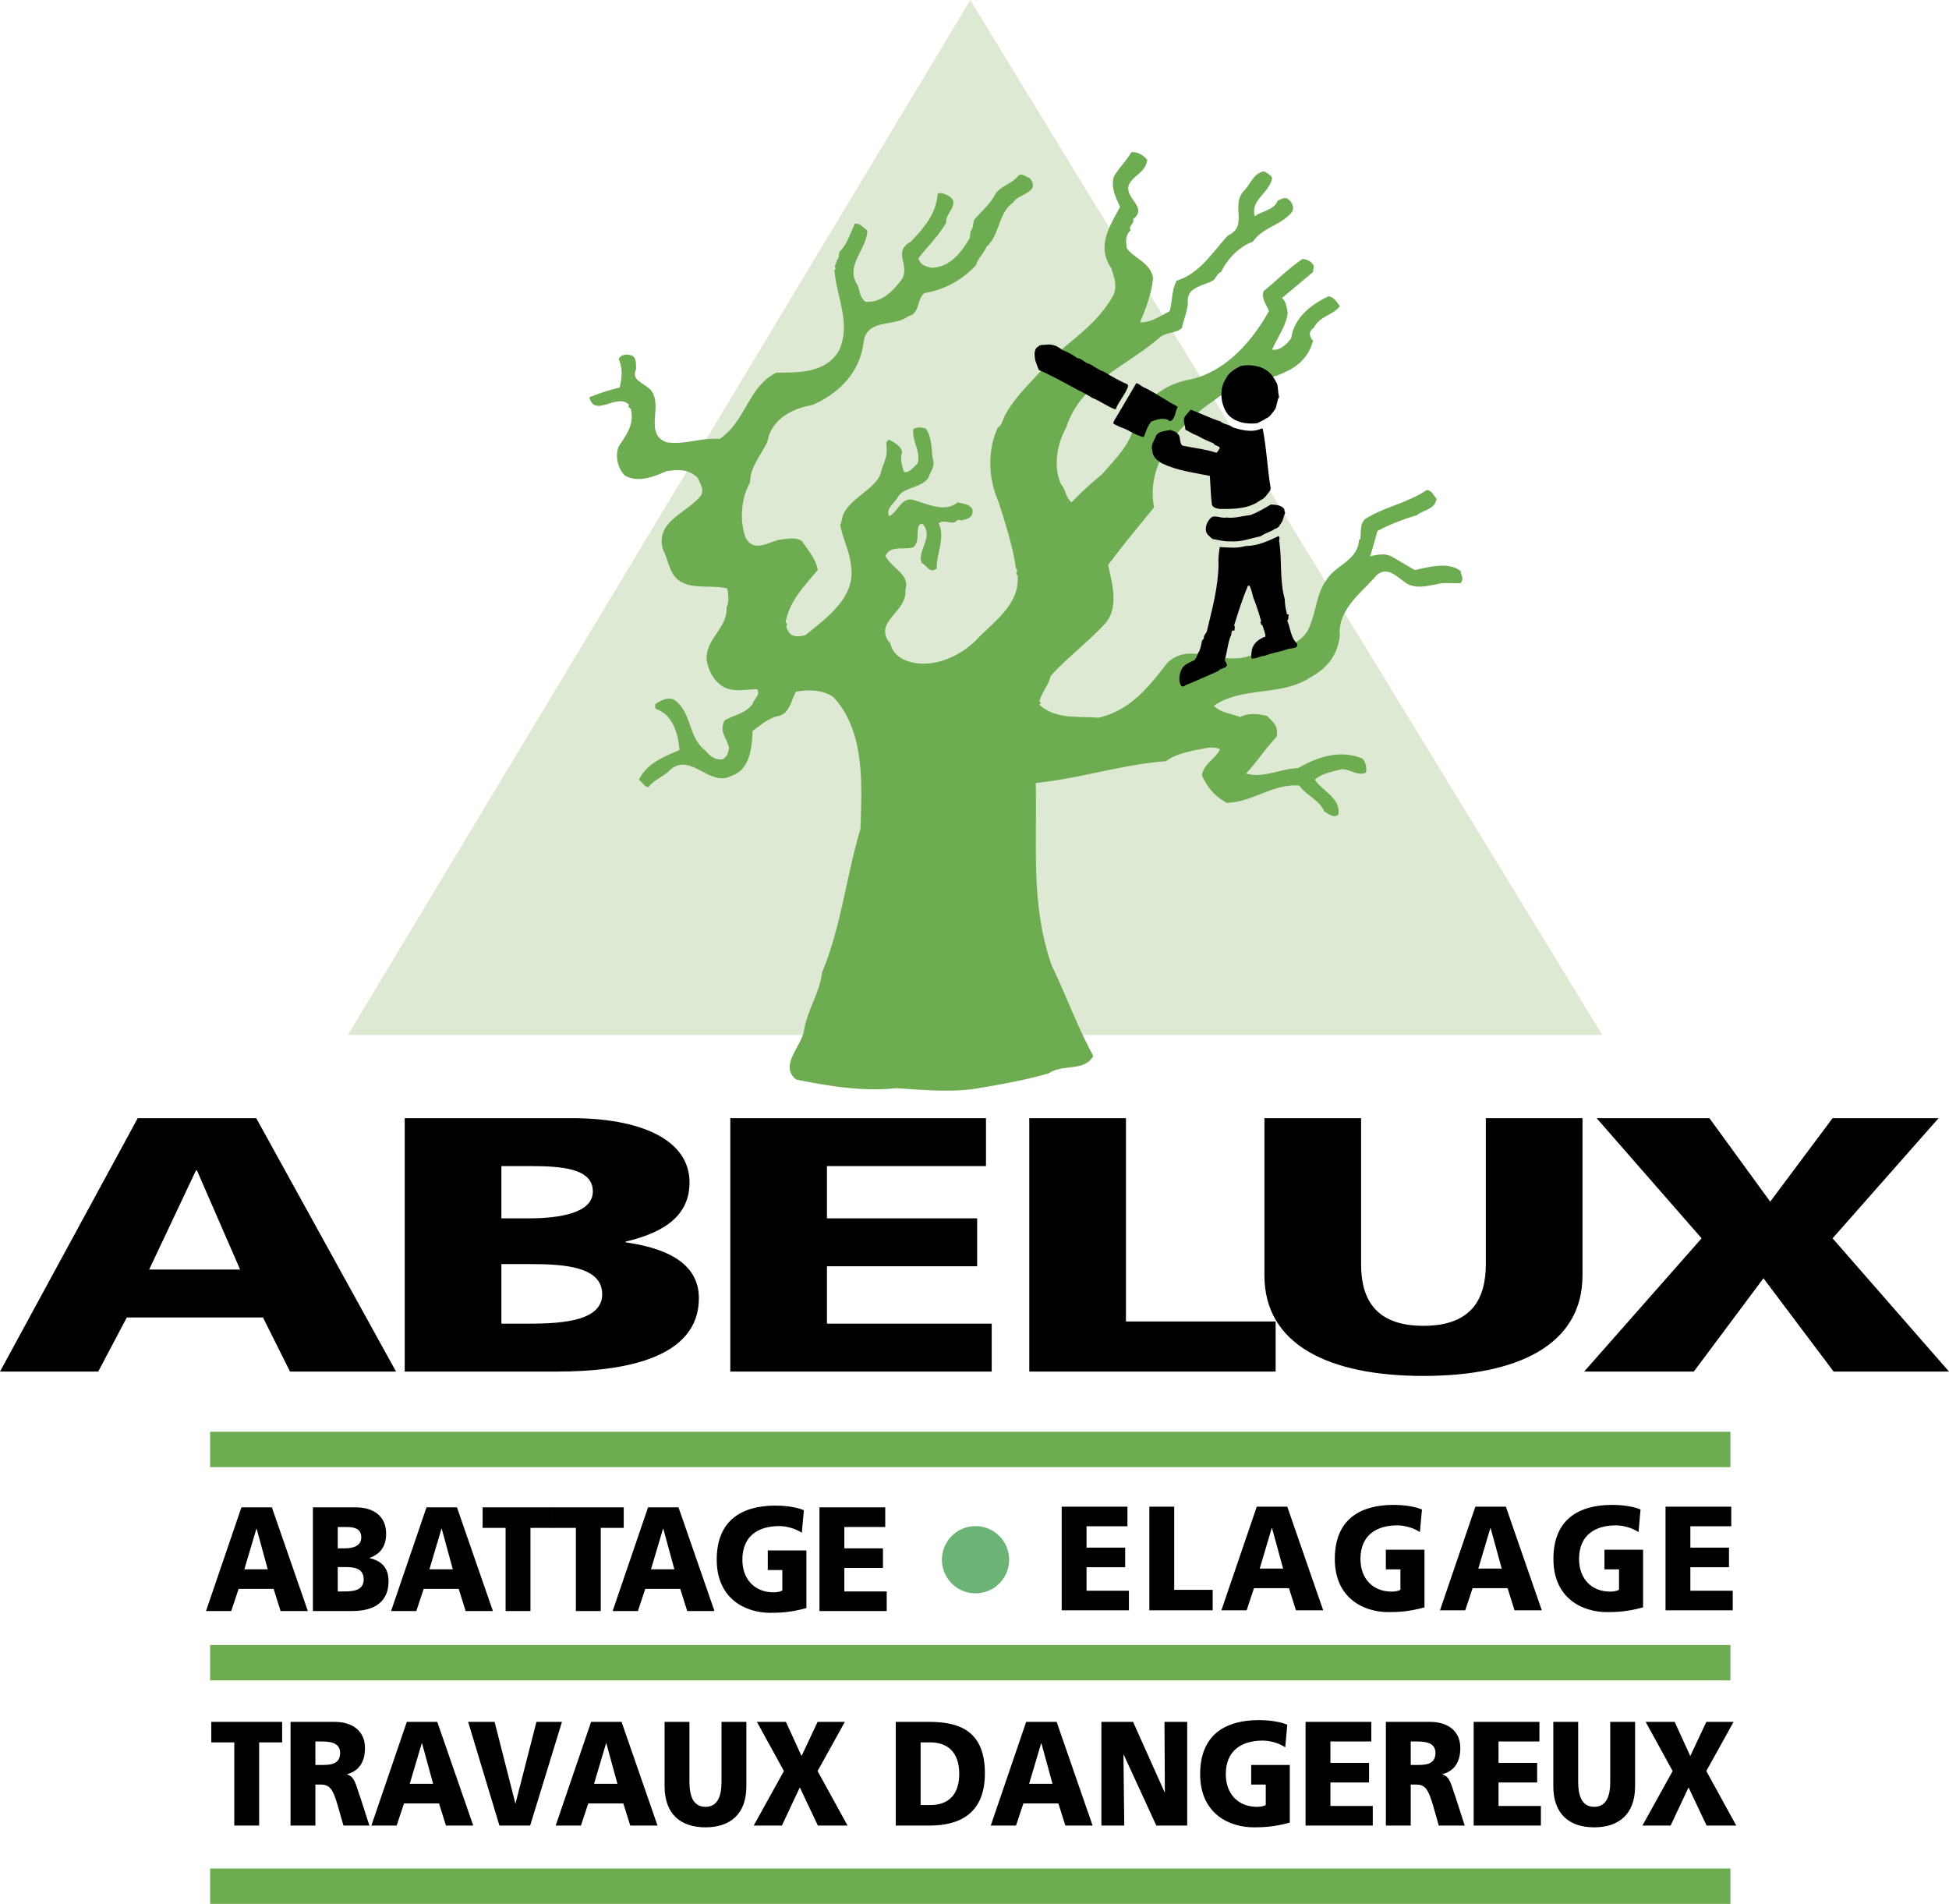
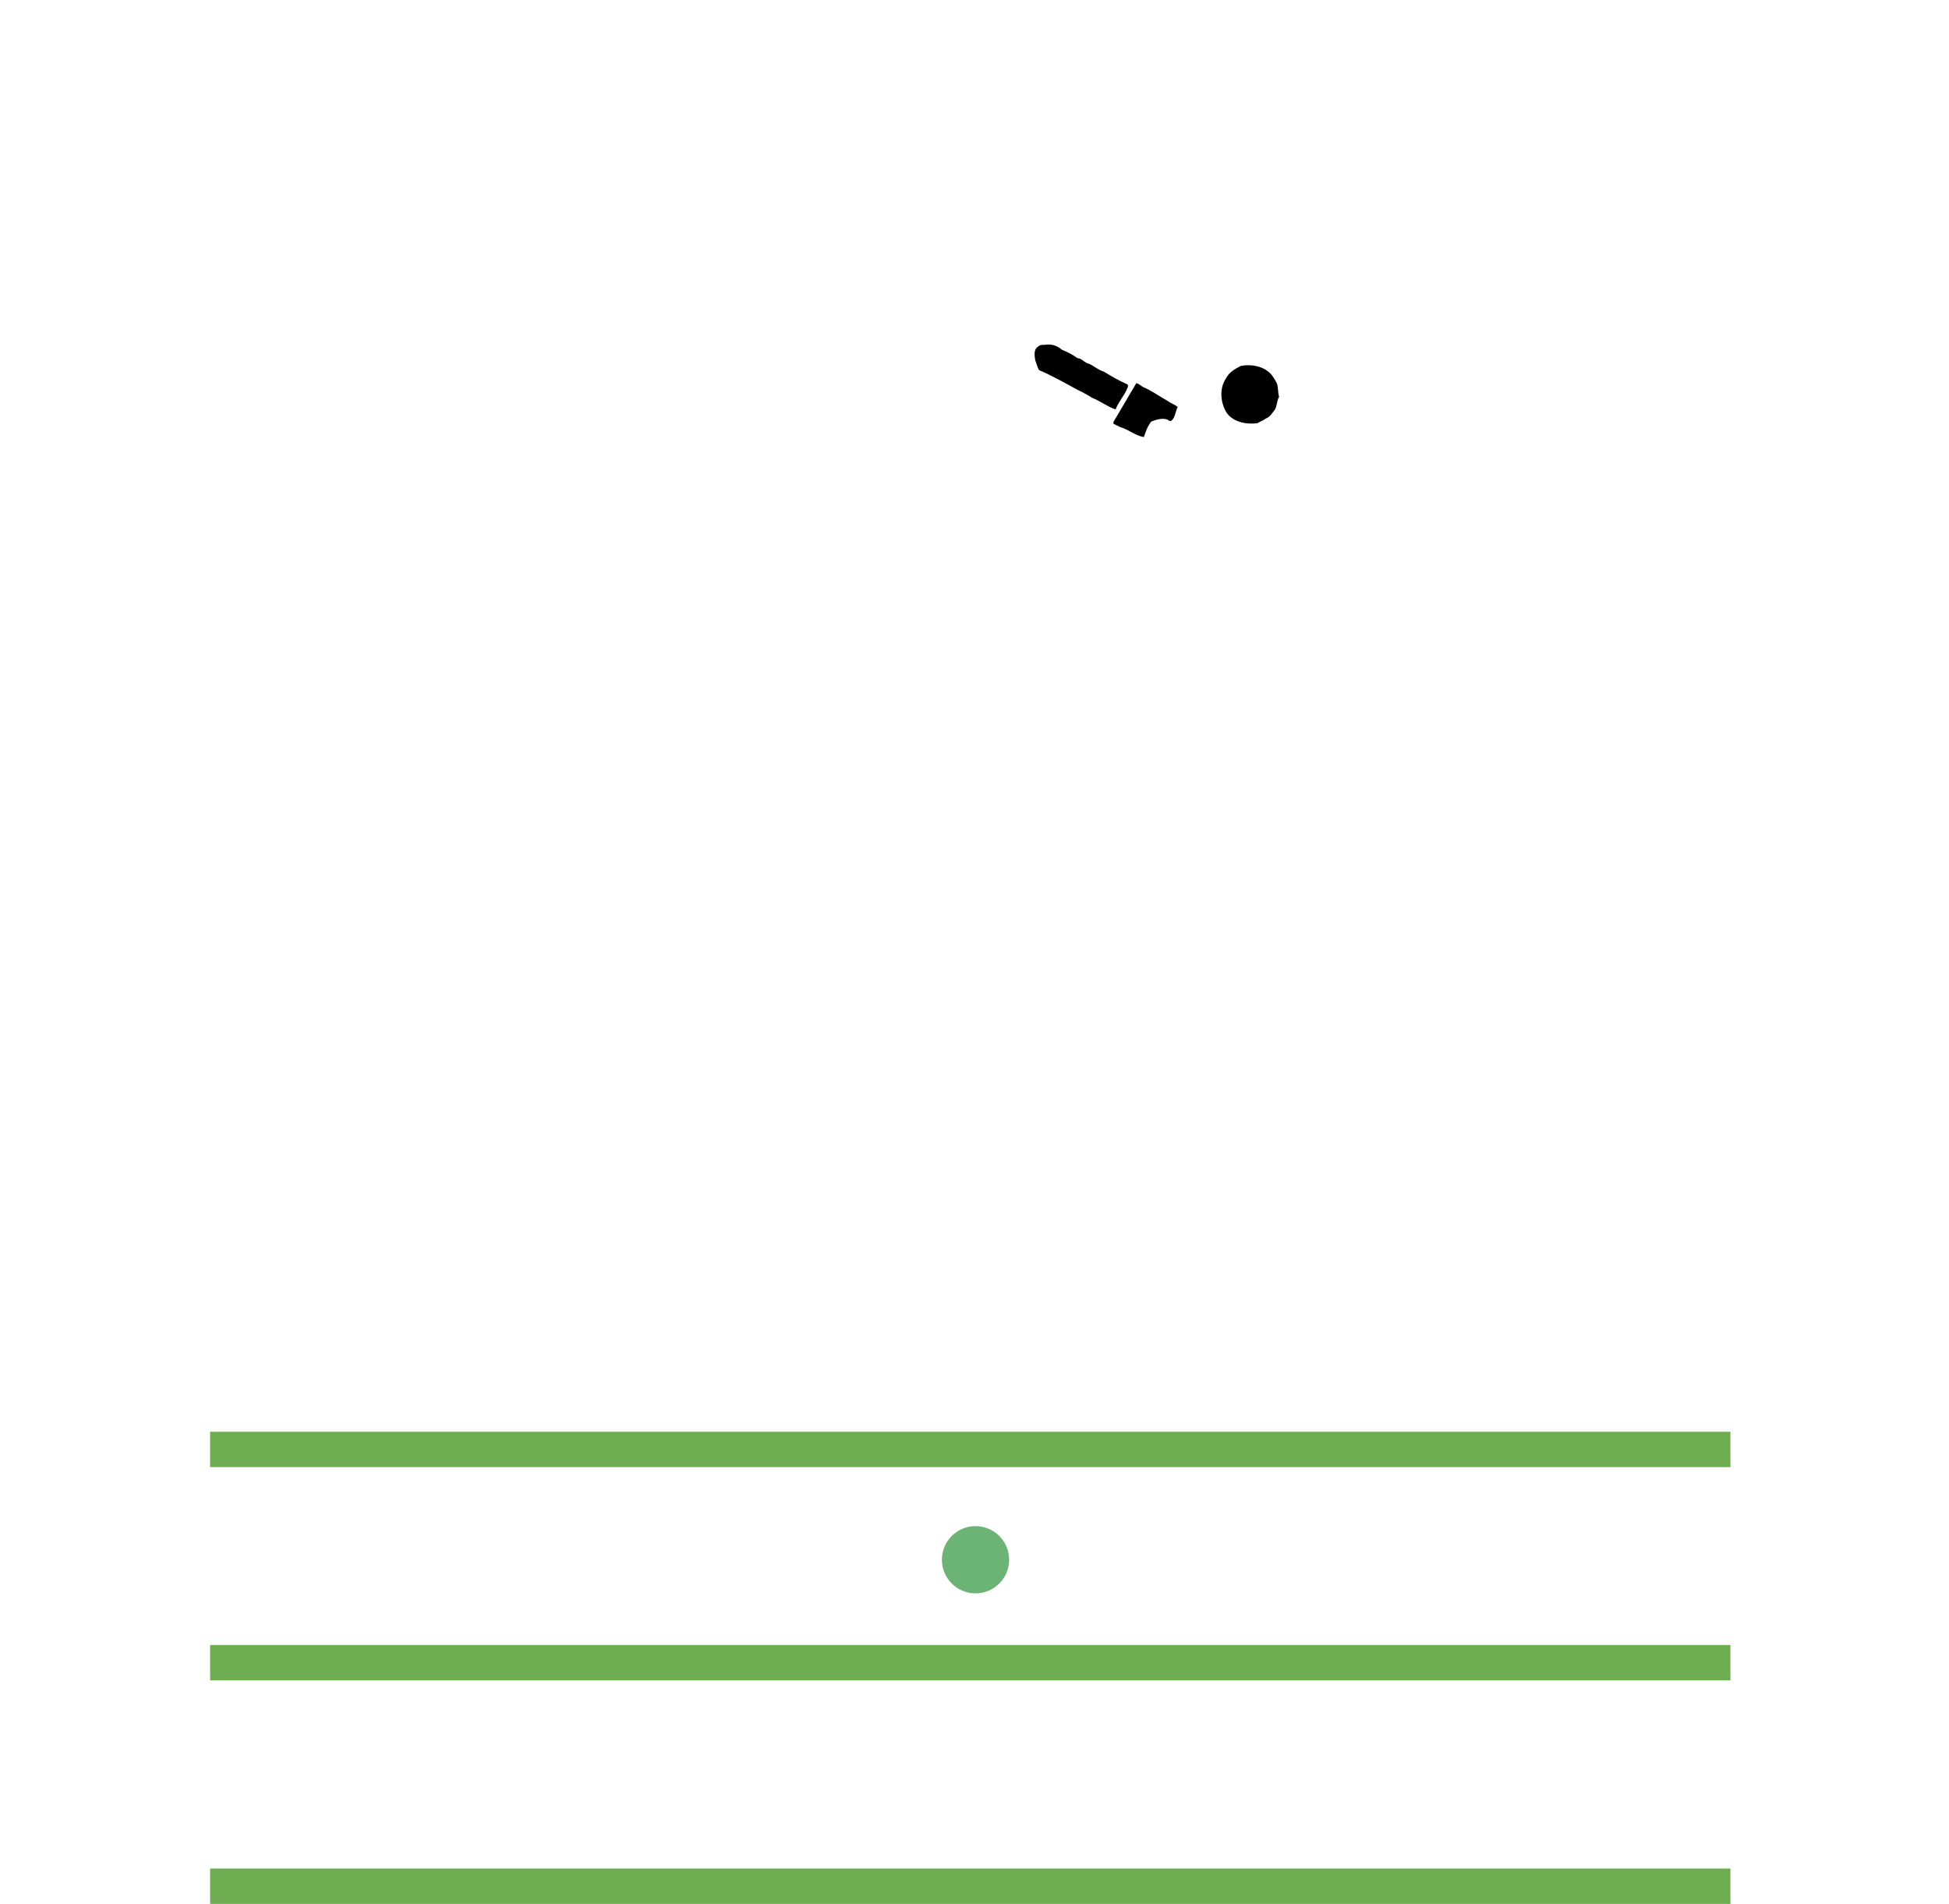
<svg xmlns="http://www.w3.org/2000/svg" width="2500" height="2442" viewBox="0 0 535.809 523.317">
  <g fill-rule="evenodd" clip-rule="evenodd">
-     <path fill="#dee9d4" d="M95.624 284.458h344.88L266.745 0 95.624 284.458z" />
-     <path d="M315.393 43.888c-.498 3.683-3.782 4.081-5.077 6.967-1.193 3.683 5.375 6.072 1.195 9.356.497 1.294-1.395 1.692-.697 3.085-1.394 1.294-1.394 2.986-.995 4.977 2.289 2.986 6.47 3.882 7.166 8.162-.299 3.881-1.99 8.46-3.583 12.143 2.887.099 5.574-1.692 8.162-3.086.796-3.085.497-5.574 1.891-8.36 6.47-1.991 9.953-7.963 14.134-12.442 5.673-2.587.697-8.062 4.28-12.143 1.791-1.692 2.787-5.176 5.772-5.474.696.597 1.791.895 2.091 1.89-.996 4.38-5.973 5.873-4.778 10.451 1.892-1.393 5.475-1.792 6.271-4.28.796-.298 1.892-1.095 2.787-.498 1.194.796 1.892 2.29 1.194 3.583-3.086 3.782-7.862 4.081-10.749 8.162-3.981 1.493-7.067 4.877-8.759 8.361-.797.199-1.395 1.394-1.991 2.19-2.488 1.592-7.266 1.792-7.166 5.673.199 2.09-1.195 5.375-1.593 7.465-1.394 1.592-4.479 1.095-6.271 2.787-9.157 7.962-21.499 12.043-25.58 24.684-2.389 4.18-3.683 10.65-1.394 15.527 1.294 1.493 1.194 3.583 2.887 4.977a91.031 91.031 0 0 1 8.361-7.664c3.781-4.479 8.161-8.361 9.057-14.532 2.488-6.071 8.461-10.251 14.532-11.446 9.953-1.792 17.617-10.451 22.295-18.911-.498-1.592-2.09-3.185-1.492-5.474 3.483-2.788 6.867-6.271 10.749-8.859 1.294.1 2.488.697 3.085 1.891l-.199 1.692-8.559 7.167c1.194.896 1.293 2.588 1.592 4.081-.397 3.484-2.787 6.669-4.279 10.053 2.09.498 4.279-1.692 5.274-3.185.697-5.475 5.475-9.256 10.252-11.446 1.493.298 2.19 1.493 3.086 2.687-1.593 2.389-5.475 2.688-7.167 5.972-1.592 1.194-1.194 2.29-.199 3.583-3.384 12.243-18.811 9.357-26.973 16.224-9.257 6.171-19.21 17.12-16.722 29.561-4.181 5.077-8.858 10.75-12.641 15.826.995 4.778 2.985 11.247-.498 15.726-4.479 5.076-11.048 9.954-15.327 14.831-.598 2.688-2.39 4.28-3.086 6.968l.498.397-.498.498c4.678 4.081 9.953 3.085 16.224 3.583 8.759-1.991 13.835-8.46 18.911-15.029 6.072-5.873 13.636.298 21.698-1.692 6.37-1.99 15.527-1.891 17.717-9.057 1.692-4.181 1.692-8.361 4.28-11.944 2.687-4.479 8.659-5.275 9.058-11.247h.299c.397-2.189-.199-4.181 1.393-5.674 5.177-3.285 11.845-4.479 16.921-7.962 1.493.198 1.791 1.393 2.688 2.388-.398 2.986-3.683 3.085-5.475 4.579-3.782 1.095-7.365 2.488-10.75 4.28l-1.99 6.967c1.792-.398 3.783-.896 5.772 0l6.471 3.782c3.882-.796 9.157-2.389 12.64.298.1 1.593.996 1.792 0 3.285-2.189.199-4.379-.298-6.469.299-2.389.398-4.977 1.194-7.664.199-2.787-1.293-5.674-5.673-9.058-2.587-3.882 4.578-10.649 9.256-10.053 16.423-.597 5.673-3.684 9.256-8.361 11.745-7.764 5.076-18.612 2.29-26.276 7.664 1.991 1.991 4.778 2.09 7.167 3.085 2.388-1.194 4.976-.896 7.464-.298 1.693 1.692 3.285 2.986 2.589 5.773-3.186 3.384-5.475 6.967-8.361 10.053 4.679 1.394 9.654-1.394 14.333-1.493 5.275-3.085 11.546-5.176 17.717-2.588.896 1.194 1.194 2.588.896 3.782-1.99 1.194-4.578-.995-6.669-.896-2.588.697-5.275 1.095-7.365 2.886 1.99 3.085 7.167 5.076 6.47 9.555-1.294 1.194-2.688-.199-3.882-.796-1.294-3.186-5.076-4.479-6.867-7.166-7.765-.399-12.441 4.478-19.907 4.777-3.384-1.792-5.375-4.28-6.867-7.564.497-3.285 3.683-4.379 4.977-7.167-2.091-1.095-4.778 0-6.669.199-2.886.697-5.873 1.294-8.161 3.085-12.243.896-23.59 4.778-35.833 5.972.399 18.015-1.393 33.443 4.38 50.165 4.181 8.658 6.868 16.423 11.446 24.883-2.389 4.38-8.261 2.091-12.242 4.778-6.071 1.791-13.835 3.185-20.504 4.278-7.067.996-15.029.2-21.499-.199-9.058.996-18.713-.596-27.472-2.388-4.678-3.782 1.394-8.958 2.19-13.438.896-5.673 4.28-10.251 4.977-16.024 5.275-12.641 6.668-26.675 10.55-39.415.299-11.446 1.494-26.675-7.464-36.23-2.887-2.09-6.967-2.09-10.252-1.493-1.393 2.29-1.692 5.972-4.777 6.669-2.688.498-4.877 2.488-7.167 4.081-.199 4.877-.797 10.849-5.972 12.442-5.973 3.185-11.447-7.266-17.22-1.194-1.394 1.294-4.081 2.389-5.475 4.28-1.095-.199-1.692-1.394-2.588-2.09 2.29-4.579 6.669-6.171 11.148-8.162-.299-4.081-1.692-9.655-6.37-11.247-.498-.299-.199-.896-.299-1.394 1.493-.896 3.583-2.19 5.475-.995 4.678 3.583 3.483 10.053 8.36 13.835 1.393 1.592 2.488 2.488 4.578 2.389 1.394-.696 1.593-1.692 1.892-3.085-.598-2.986-2.887-4.479-1.194-7.664 2.588-1.493 5.772-1.891 7.664-4.479.299-1.394 2.388-2.688 1.194-4.081-3.484.1-6.968.996-9.754-.995-2.389-1.691-3.683-4.379-4.081-7.167-.298-5.673 5.873-8.759 5.474-14.333.796-1.692.498-3.583.2-5.176-4.579-1.194-11.048.697-14.333-3.185-1.693-1.991-2.091-5.176-3.285-7.365-2.389-7.764 6.271-10.053 10.252-14.831 1.194-1.691-.1-3.484-.697-4.977-2.488-2.488-5.375-2.389-8.66-1.891-3.384 1.492-7.763 3.284-11.445 1.194-1.792-1.792-2.787-5.176-1.692-7.963 2.189-3.383 4.279-5.872 3.384-10.251-.2-.299-.697-.498-.697-.896l.199-.298c-3.285-3.484-9.456 3.683-10.948-2.09 2.389-.996 5.474-1.991 8.361-2.687.597-2.887.896-5.077-.299-7.863.796-1.294 2.289-1.394 3.384-.996 1.592.398 1.393 2.588 1.393 3.882-1.692 3.583 3.783 3.882 4.777 6.868 1.991 4.379-2.189 10.949 3.583 13.138 5.076.796 9.157-1.294 14.631-.896 7.267-4.977 7.764-14.233 15.527-18.215 5.873-.099 13.437.299 17.219-5.971 3.484-7.465-.498-14.333-1.194-22.196l.398-.497c-.696-.499.298-1.494.298-2.39.797-.298.299-1.692.896-2.389 1.891-1.891 2.887-5.175 4.081-7.564 1.791.1 2.09 1.095 3.384 1.891-.199 5.474-6.271 9.655-2.688 15.029.598 1.593.598 3.384 2.189 4.579 4.579.299 7.565-2.986 10.053-6.271 2.19-4.081-2.687-7.365 2.389-10.252 3.881-3.981 7.067-7.962 7.366-13.138.995-.498 2.09.1 2.886.498 3.782 2.09-.995 4.977-.497 7.366-2.289 3.981-4.977 6.371-7.664 9.854.498 1.692 1.791 2.19 3.384 2.588 5.176.099 8.46-4.28 10.75-8.162l.199-1.891c.697-.598.697-2.09.996-3.086 1.891-2.289 4.679-4.578 5.973-7.365 1.691-2.091 4.577-2.688 6.17-4.778.995-.896 2.091.398 3.186.696 3.086 4.082-3.483 4.28-4.579 6.669-4.18 2.787-3.683 9.058-7.364 12.143-.598 1.692-2.39 3.185-2.887 5.076-3.683 3.981-8.561 6.768-14.134 7.664-2.19 1.593-1.194 5.673-4.479 6.37-3.782 2.986-11.048.598-12.242 6.768-.896 8.46-6.47 14.234-14.034 17.618-5.773.995-11.347 3.981-12.441 10.053-1.792 3.881-4.778 6.967-4.778 11.247-2.688 4.778-2.788 11.048-1.195 15.229 2.389 4.28 6.271.995 9.556.498 1.791-.2 4.379-.797 5.972.497 1.792 2.688 3.683 4.678 4.28 7.863-3.881 4.579-7.664 8.461-8.858 14.333l.497.498c-.597.498 0 1.692.498 2.389 1.095 1.394 3.086.995 4.479.697 5.574-4.678 14.233-10.451 12.442-19.608-.199-3.085-2.29-7.167-2.887-10.75.299-.398.497-1.892.796-2.787 2.189-4.678 8.361-6.768 10.251-11.048.498-2.587 1.991-4.479 1.692-7.166.199-.797-.598-1.693.696-2.39 1.493.796 3.186 1.692 3.583 3.384-.597 2.09-.1 3.483.498 5.475 1.493.397 2.887-1.593 3.783-2.39.895-3.384-1.593-5.873-1.195-9.356 1.095-.697 2.09-.498 3.384-.199 1.692 2.19 1.593 5.574 1.892 8.162.896 2.09-.598 3.683-1.194 5.475-2.29 2.986-6.569 2.289-8.361 5.275-.796 1.493-3.384 3.086-2.389 5.176 2.389-.895 3.385-5.773 7.167-4.28 3.583.996 8.261 3.385 11.645.498 1.493.398 3.285.398 4.081 1.891.398 2.389-1.394 2.688-3.085 3.085-.498-.298-1.294-.099-1.693.498-1.393.398-3.185-.796-4.479.298 1.892 4.081-.697 8.361-.498 12.342-1.891 1.692-2.787-.796-4.081-1.394-1.692-3.085 3.384-7.067.199-10.75-.498-.199-1.095.199-1.194.697-.498 1.891.299 4.578-1.593 5.772-2.588.597-6.47-.597-7.465 2.389 2.09 3.583 6.768 4.977 5.475 9.256.597 6.171-8.958 8.56-4.28 14.631v-1.194c.099 3.185 2.189 5.275 5.076 6.171 6.271 2.09 13.735-1.095 18.314-5.474 4.678-5.076 12.441-9.953 11.745-18.115-.896-.697.397-1.294-.498-1.991-.797-6.072-2.886-12.342-4.777-18.314-2.688-6.171-3.186-13.636-.199-20.305 1.194-.597 1.394-2.389 2.091-3.583 3.185-5.873 8.858-10.451 12.739-15.527 6.271-5.673 12.641-9.654 16.921-17.219 1.194-2.688.299-4.778-.497-7.465-4.182-6.072-.499-11.546 2.388-16.921-1.194-2.588-2.587-5.275-1.691-8.36 1.492-2.488 3.483-4.379 4.777-6.669 1.987-.098 3.282.897 4.377 2.092z" fill="#6eac51" />
    <path d="M291.939 96.113c1.48.611 2.954 1.316 4.242 2.294 1.335.086 1.99 1.359 3.25 1.567 1.383.634 2.533 1.727 4.03 2.148 2.095 1.272 4.19 2.513 6.439 3.479.358.288.181.848-.006 1.15-.819 2.038-2.437 3.686-3.195 5.761-2.208-.707-4.176-2.32-6.403-3.157-1.303-.819-2.644-1.577-4.026-2.211-3.507-1.91-6.978-3.879-10.644-5.451-.435-.87-.677-1.754-1.013-2.647-.183-1.199-.564-3.023.817-3.829.668-.676 1.661-.333 2.511-.545 1.607-.082 2.898.513 3.998 1.441zM349.149 102.553c.798.742 1.397 1.914 1.922 2.856.346 1.15.228 2.482.57 3.664-.666 1.028-.513 2.545-1.211 3.57-.716.864-1.33 2.024-2.448 2.373-.693.61-1.538.76-2.256 1.271-2.979.439-6.5-.256-8.365-2.66-1.863-2.787-2.239-6.849-.294-9.682.783-1.625 2.465-2.564 3.975-3.357 2.772-.618 6.107-.003 8.107 1.965zM314.277 106.372c2.28.969 4.294 2.427 6.457 3.642.959.725 2.079 1.079 3.038 1.804-.654 1.253-.642 2.917-1.779 3.84-.323.035-.77.027-.961-.341-1.647-.53-3.135.01-4.523.527-1.078 1.344-1.484 2.682-2.04 4.264-2.333-.366-4.166-2.062-6.442-2.712l-1.932-.938.053-.603c2.133-3.488 4.142-7.051 6.245-10.574.717.189 1.246.715 1.884 1.091z" />
-     <path d="M335.567 115.835c.916.849 2.363.753 3.311 1.604 2.488.796 5.526 1.513 7.934.319l.318.028c1.064 5.307 1.273 10.889 2.175 16.245l-.06.666c-.796 1.049-1.585 2.386-2.807 2.821-3.115 2.314-7.12 2.407-11.08 2.345-.824-.073-1.981-.368-2.194-1.218-.323-2.491-.367-5.244-.552-7.851-4.553-.946-8.983-1.467-13.034-3.392-1.281-.689-2.836-1.914-2.756-3.538-.601-1.524.533-2.767.968-4.071.795-1.4 2.578-1.307 3.981-1.63.996.312 2.173.736 2.517 1.917.186.784.134 1.738.718 2.366 3.043.653 6.436.985 9.417 1.985.411-.315.62-.873.948-1.323-.352-.734-1.395-.507-1.803-1.31-1.642-.593-3.201-1.403-4.726-2.242-1.065-.254-1.889-1.062-2.945-1.412-.032-1.441-1.085-2.909.238-4.136l1.183-1.43c2.788 1.015 5.389 2.333 8.249 3.257zM353.069 139.895c.002.352.069.678.231 1.012l-.748 2.3c-.577.748-.906 1.934-2.042 2.121-1.197.885-2.691 1.137-3.923 2.051-2.799.551-5.391 1.665-8.437 1.396-1.673.107-3.066-.399-4.835-.652-.529-.527-1.285-1.009-1.61-1.678-.524-1.293.025-2.812.845-3.762 1.101-1.598 2.981-.088 4.518-.464 2.339.304 4.388-.443 6.579-.633 2.012-.685 3.874-1.863 5.76-2.943 1.304.084 2.864.159 3.662 1.252zM351.722 148.985c.722 5.212.051 10.62 1.464 15.605.03 1.474.29 2.872.619 4.212l.47.105c-.146.562.078 1.286-.402 1.66.901 2.094.937 4.591 2.671 6.311.107.234.016.545.021.833-.82.599-1.891.408-2.751.748-1.982.72-4.113.947-6.072 1.765-1.285.079-2.346.848-3.681.761-.175-.911-.004-1.759.172-2.67.504-1.714 2.038-2.793 3.655-3.354-.003-1.055-.527-1.997-.734-2.91-.152-.078-.222-.372-.505-.429.012-.127.091-.312-.029-.386l-.223-.02c.646-.422-.046-1.283-.086-1.926-.558-1.648-1.017-3.32-1.706-4.916-.349-1.118-.532-2.317-1.076-3.389l-.443-.04c-1.497 3.545-2.656 7.247-3.815 10.95.391.291.074.966.096 1.447-1.18-.392-.605 1.066-1.063 1.537-.782 1.978-.955 4.296-1.557 6.385-.062.698.92 1.168.371 1.951-.723.576-1.677.523-2.252 1.24-3.024 1.299-5.995 2.699-9.042 3.9-.259.392-.737.382-1.073.192-.842-1.322-.561-3.055.011-4.444.61-1.48 2.321-2.033 3.592-2.656.708-.769.829-1.781 1.379-2.564.436-.953.537-2.095.726-2.781.175-.176.299-.485.497-.563-.126-1.099.83-1.43.914-2.381 1.377-5.793 3.015-11.66 3.121-17.917-.119-1.545.102-3.316.338-4.895 2.321.142 4.856.398 7.026-.273 3.328-.025 6.226-1.335 9.132-2.741.575.34.027 1.123.235 1.653zM37.864 307.332H70.44l38.434 69.659H79.728l-7.43-14.869H34.863l-7.858 14.869H0l37.864-69.659zm16.288 14.371h-.286l-12.859 27.245h25.004l-11.859-27.245zM111.261 307.332h45.865c18.575 0 32.433 5.688 32.433 17.665 0 8.781-6.429 13.672-17.574 16.266v.201c13.288 1.895 20.146 6.885 20.146 15.368 0 16.666-21.003 20.159-38.863 20.159h-42.007v-69.659zm26.576 56.485h7.858c9.716 0 19.86-.998 19.86-8.083 0-7.585-10.43-8.284-19.575-8.284h-8.144v16.367h.001zm0-28.941h7.43c8.715 0 17.717-1.496 17.717-7.385 0-6.387-8.573-6.986-17.432-6.986h-7.715v14.371zM200.767 307.332h70.296v13.173h-43.721v14.371h41.293v13.174h-41.293v15.767h45.294v13.174h-71.869v-69.659zM282.963 307.332h26.576v55.888h41.149v13.771h-67.725v-69.659z" />
-     <path d="M435.049 350.544c0 19.062-17.718 27.645-43.721 27.645-26.004 0-43.722-8.582-43.722-27.645v-43.212h26.576v40.118c0 9.182 3.572 16.967 17.146 16.967 13.574 0 17.146-7.785 17.146-16.967v-40.118h26.575v43.212zM467.799 340.364l-28.863-33.032h31.005l16.717 22.954 17.145-22.954h29.148l-29.148 33.032 32.006 36.627h-31.72l-19.287-25.647-19.148 25.647h-30.147l32.292-36.627zM66.369 414.319h8.375l9.883 28.496h-7.494l-1.911-6.084h-9.625l-2.021 6.084h-6.943l9.736-28.496zm4.188 5.879h-.074l-3.307 11.145h6.429l-3.048-11.145zM86.02 414.319h11.792c4.777 0 8.34 2.326 8.34 7.225 0 3.594-1.653 5.594-4.519 6.654v.083c3.417.774 5.181 2.817 5.181 6.286 0 6.818-5.4 8.248-9.993 8.248H86.02v-28.496zm6.833 23.107h2.021c2.499 0 5.107-.408 5.107-3.307 0-3.104-2.683-3.39-5.033-3.39h-2.095v6.697zm0-11.839h1.911c2.241 0 4.555-.612 4.555-3.021 0-2.613-2.204-2.857-4.481-2.857h-1.984v5.878h-.001zM117.249 414.319h8.376l9.882 28.496h-7.495l-1.911-6.084h-9.625l-2.02 6.084h-6.943l9.736-28.496zm4.188 5.879h-.073l-3.307 11.145h6.43l-3.05-11.145zM138.999 419.952h-6.319v-5.633h19.471v5.633h-6.319v22.863h-6.833v-22.863z" />
-     <path d="M158.322 419.952h-6.319v-5.633h19.471v5.633h-6.32v22.863h-6.832v-22.863zM178.159 414.319h8.376l9.883 28.496h-7.494l-1.911-6.084h-9.625l-2.021 6.084h-6.944l9.736-28.496zm4.189 5.879h-.074l-3.306 11.145h6.429l-3.049-11.145zM221.69 441.998c-4.334 1.226-7.568 1.306-9.919 1.306-6.833 0-14.732-3.836-14.732-14.614 0-10.737 6.796-14.86 16.201-14.86 1.69 0 5.253.204 7.752 1.266l-.551 6.205c-2.131-1.389-4.629-1.837-6.246-1.837-5.547 0-10.103 2.572-10.103 9.227 0 5.593 3.563 8.981 8.56 8.981.919 0 1.801-.164 2.425-.489v-5.634h-4.004v-5.391h10.617v15.84zM225.287 414.319h18.075v5.389h-11.241v5.879h10.617v5.389h-10.617v6.45h11.646v5.389h-18.48v-28.496zM291.876 414.125h18.075v5.389h-11.242v5.878h10.618v5.388h-10.618v6.451h11.646v5.389h-18.479v-28.495zM315.973 414.125h6.833v22.86h10.58v5.635h-17.413v-28.495zM345.508 414.125h8.377l9.882 28.495h-7.494l-1.911-6.083h-9.625l-2.021 6.083h-6.943l9.735-28.495zm4.188 5.878h-.073l-3.307 11.145h6.429l-3.049-11.145zM391.61 441.804c-4.335 1.225-7.567 1.307-9.919 1.307-6.834 0-14.731-3.837-14.731-14.615 0-10.738 6.796-14.861 16.201-14.861 1.689 0 5.253.205 7.752 1.266l-.551 6.207c-2.131-1.389-4.63-1.838-6.246-1.838-5.548 0-10.103 2.572-10.103 9.227 0 5.594 3.563 8.981 8.56 8.981.918 0 1.8-.163 2.425-.491v-5.633h-4.005v-5.389h10.617v15.839zM405.604 414.125h8.376l9.883 28.495h-7.494l-1.911-6.083h-9.626l-2.021 6.083h-6.942l9.735-28.495zm4.189 5.878h-.074l-3.306 11.145h6.429l-3.049-11.145zM451.707 441.804c-4.336 1.225-7.569 1.307-9.92 1.307-6.834 0-14.732-3.837-14.732-14.615 0-10.738 6.797-14.861 16.201-14.861 1.691 0 5.254.205 7.752 1.266l-.551 6.207c-2.131-1.389-4.628-1.838-6.245-1.838-5.548 0-10.103 2.572-10.103 9.227 0 5.594 3.562 8.981 8.559 8.981.92 0 1.801-.163 2.425-.491v-5.633h-4.004v-5.389h10.618v15.839zM457.875 414.125h18.074v5.389h-11.242v5.878h10.619v5.388h-10.619v6.451h11.647v5.389h-18.479v-28.495zM64.408 478.92h-6.319v-5.634H77.56v5.634h-6.319v22.862h-6.833V478.92zM79.873 473.286H92.07c4.556 0 8.266 2.286 8.266 7.186 0 3.797-1.616 6.327-4.922 7.186v.081c2.204.653 2.351 2.817 3.636 6.287l2.499 7.757h-7.127l-1.469-5.144c-1.396-4.899-2.278-6.124-4.813-6.124h-1.433v11.268h-6.833v-28.497h-.001zm6.833 11.839h1.801c2.204 0 4.996-.081 4.996-3.306 0-2.654-2.388-3.145-4.996-3.145h-1.801v6.451zM111.837 473.286h8.377l9.882 28.496h-7.494l-1.91-6.084h-9.626l-2.02 6.084h-6.944l9.735-28.496zm4.188 5.879h-.073l-3.307 11.146h6.429l-3.049-11.146zM128.7 473.286h7.275l5.694 22.372h.073l5.732-22.372h7.017l-8.744 28.496h-8.45l-8.597-28.496zM162.501 473.286h8.376l9.882 28.496h-7.495l-1.91-6.084h-9.626l-2.021 6.084h-6.943l9.737-28.496zm4.189 5.879h-.074l-3.307 11.146h6.429l-3.048-11.146zM205.188 490.964c0 7.797-4.556 11.309-11.242 11.309-6.686 0-11.241-3.512-11.241-11.309v-17.678h6.833v16.412c0 3.756.919 6.94 4.408 6.94 3.49 0 4.409-3.185 4.409-6.94v-16.412h6.833v17.678zM215.511 486.799l-7.422-13.513h7.973l4.298 9.39 4.409-9.39h7.494l-7.494 13.513 8.23 14.983h-8.156l-4.961-10.492-4.922 10.492h-7.752l8.303-14.983zM246.258 473.286h9.332c8.927 0 15.173 3.104 15.173 14.125 0 10.654-6.429 14.371-15.173 14.371h-9.332v-28.496zm6.834 22.861h2.645c5.107 0 7.972-2.939 7.972-8.613 0-5.675-2.975-8.614-7.972-8.614h-2.645v17.227zM282.111 473.286h8.377l9.882 28.496h-7.494l-1.911-6.084h-9.625l-2.021 6.084h-6.943l9.735-28.496zm4.189 5.879h-.073l-3.307 11.146h6.429l-3.049-11.146zM302.792 473.286h8.706l8.671 19.35h.073l-.11-19.35h6.245v28.496h-8.486l-8.964-19.474h-.073l.219 19.474h-6.281v-28.496zM354.589 500.966c-4.335 1.225-7.568 1.307-9.919 1.307-6.834 0-14.731-3.838-14.731-14.615 0-10.738 6.796-14.861 16.201-14.861 1.689 0 5.253.204 7.751 1.266l-.551 6.205c-2.131-1.389-4.629-1.836-6.245-1.836-5.548 0-10.104 2.571-10.104 9.227 0 5.592 3.564 8.981 8.561 8.981.918 0 1.8-.164 2.425-.491v-5.633h-4.005v-5.39h10.617v15.84zM358.921 473.286h18.075v5.389h-11.242v5.878h10.618v5.389h-10.618v6.452h11.645v5.388h-18.478v-28.496zM380.997 473.286h12.196c4.556 0 8.267 2.286 8.267 7.186 0 3.797-1.616 6.327-4.923 7.186v.081c2.204.653 2.352 2.817 3.637 6.287l2.499 7.757h-7.128l-1.469-5.144c-1.396-4.899-2.278-6.124-4.813-6.124h-1.433v11.268h-6.833v-28.497zm6.833 11.839h1.801c2.204 0 4.996-.081 4.996-3.306 0-2.654-2.388-3.145-4.996-3.145h-1.801v6.451zM405.136 473.286h18.075v5.389h-11.242v5.878h10.617v5.389h-10.617v6.452h11.646v5.388h-18.479v-28.496zM449.512 490.964c0 7.797-4.557 11.309-11.242 11.309-6.688 0-11.242-3.512-11.242-11.309v-17.678h6.834v16.412c0 3.756.918 6.94 4.408 6.94s4.408-3.185 4.408-6.94v-16.412h6.834v17.678zM459.834 486.799l-7.42-13.513h7.971l4.3 9.39 4.407-9.39h7.494l-7.494 13.513 8.23 14.983h-8.155l-4.96-10.492-4.924 10.492h-7.752l8.303-14.983z" />
    <path d="M268.186 437.955a9.237 9.237 0 0 0 9.237-9.237c0-5.103-4.136-9.237-9.237-9.237s-9.238 4.135-9.238 9.237a9.238 9.238 0 0 0 9.238 9.237z" fill="#6cb476" />
    <path fill="#6eac51" d="M475.723 403.258v-9.72H57.768v9.72h417.955zM475.723 461.878v-9.721H57.768v9.721h417.955zM475.723 523.317v-9.72H57.768v9.72h417.955z" />
  </g>
</svg>